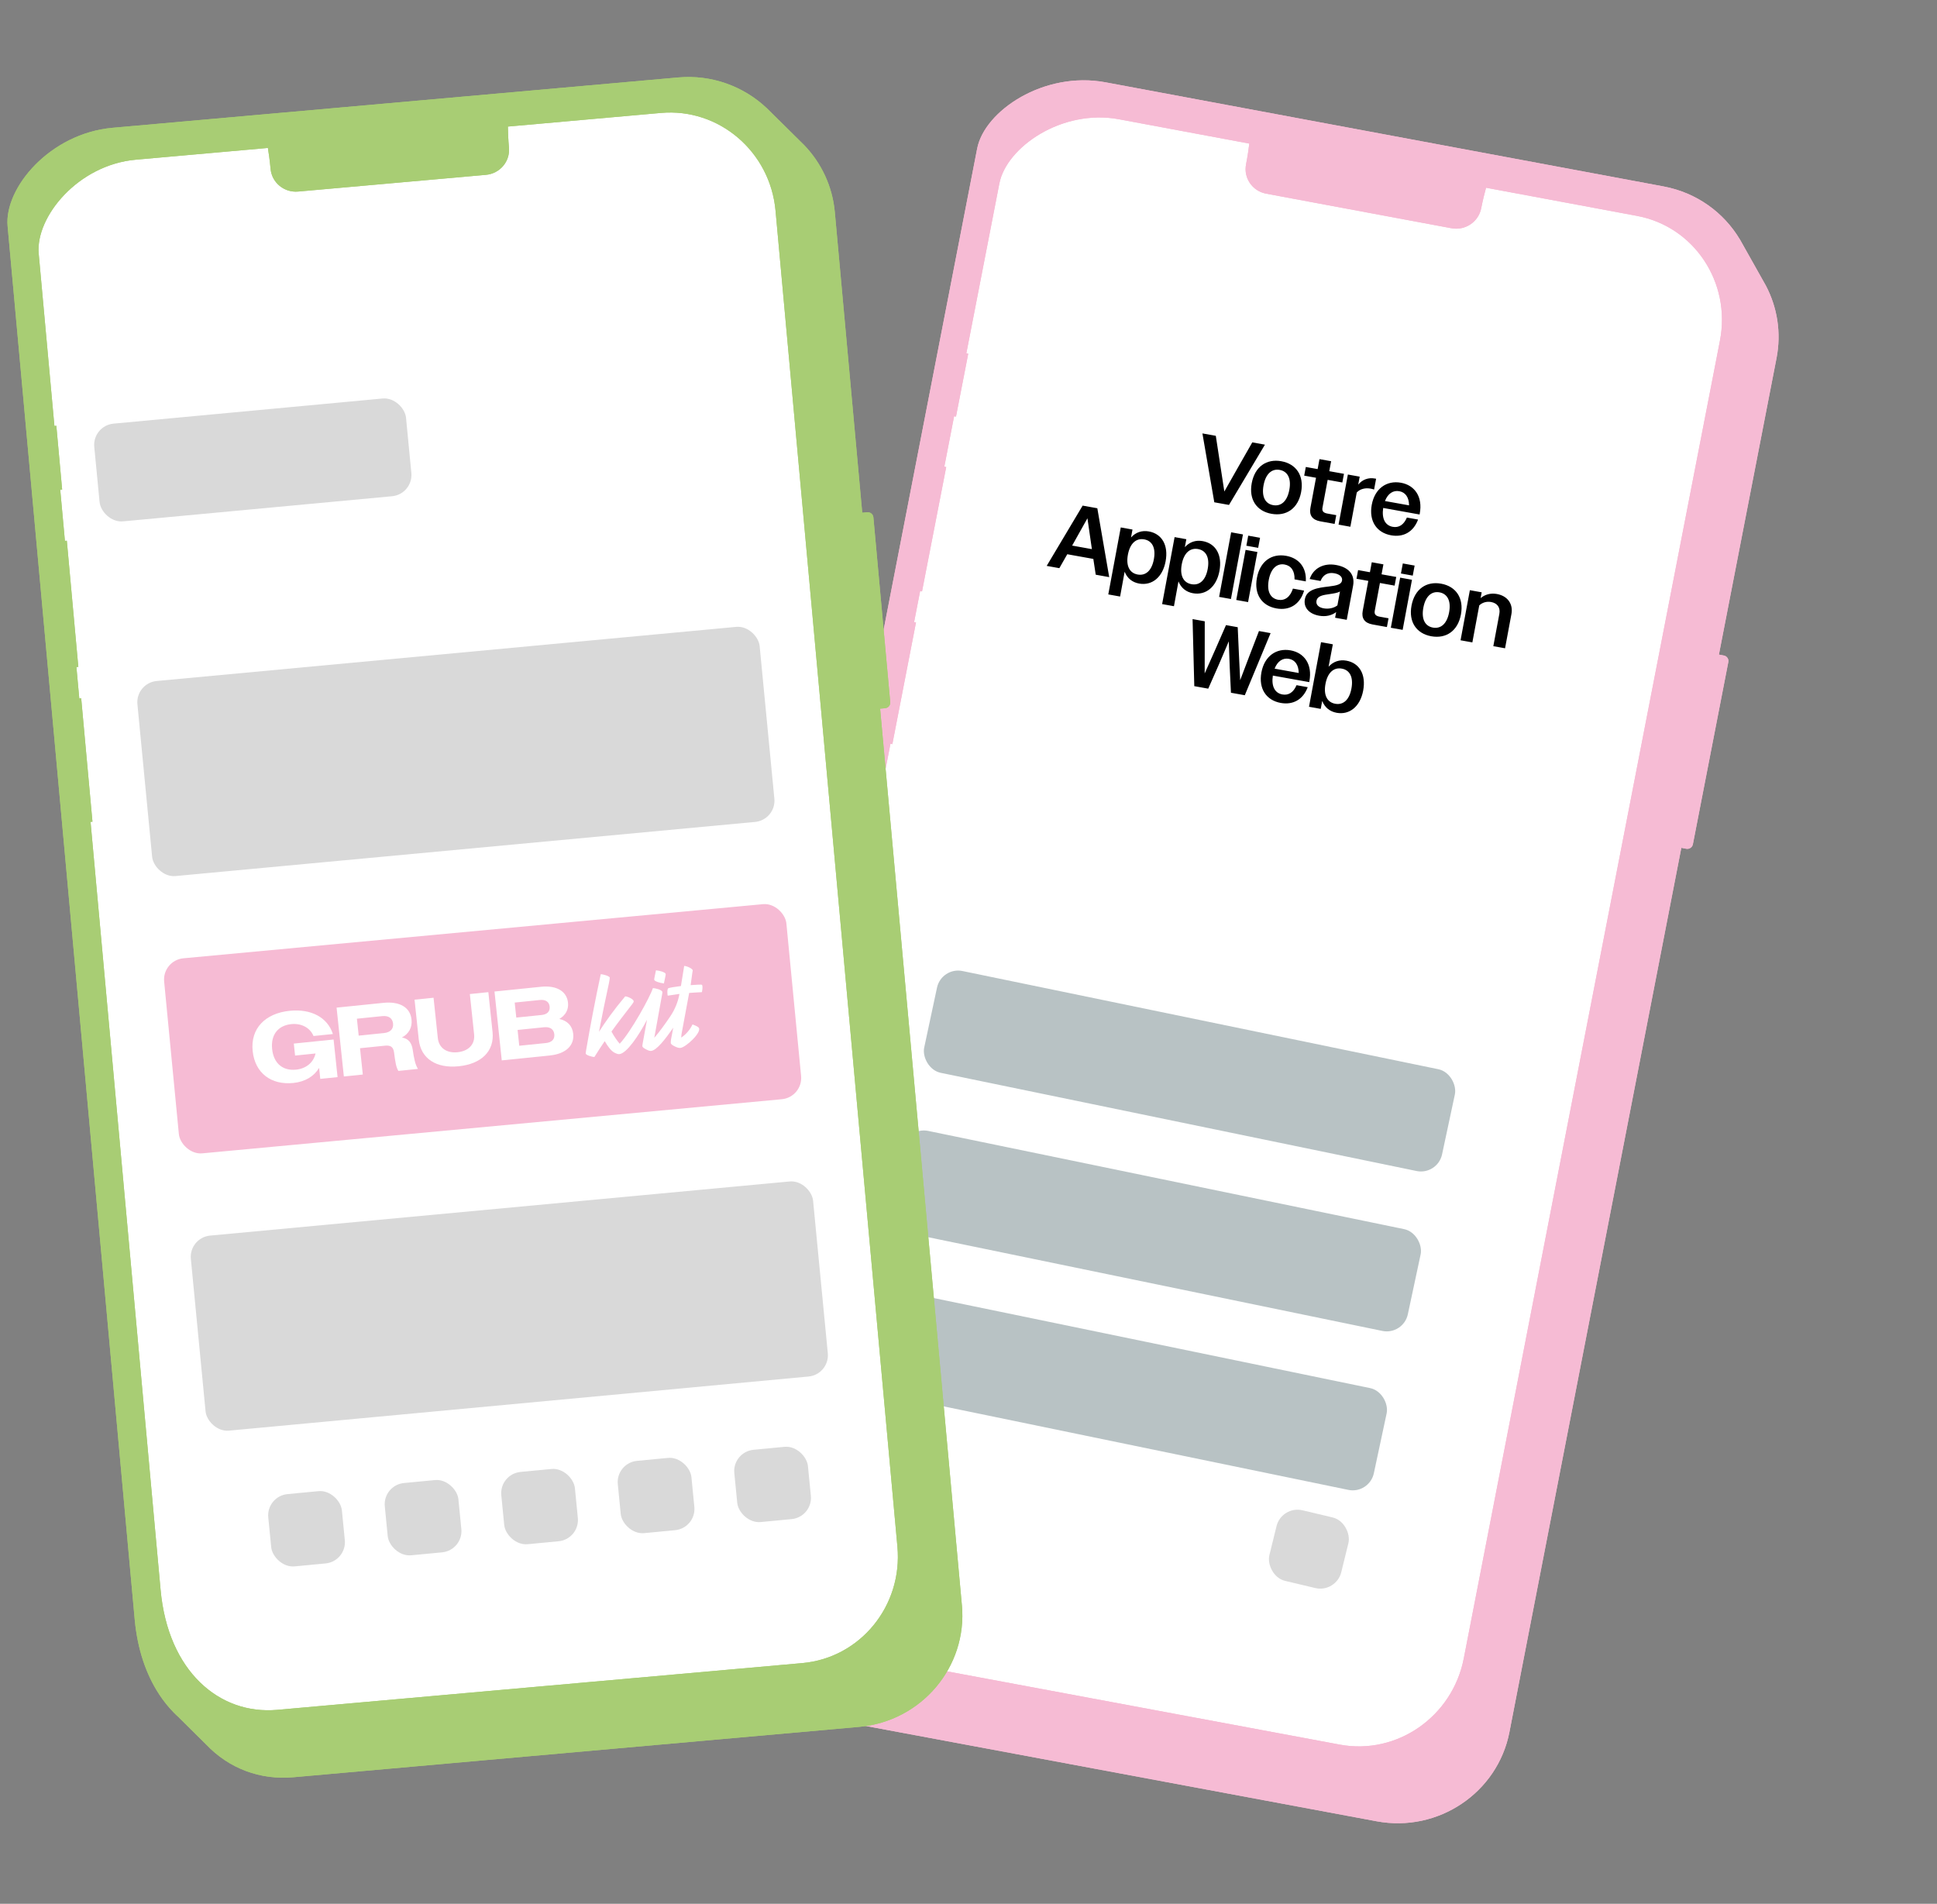
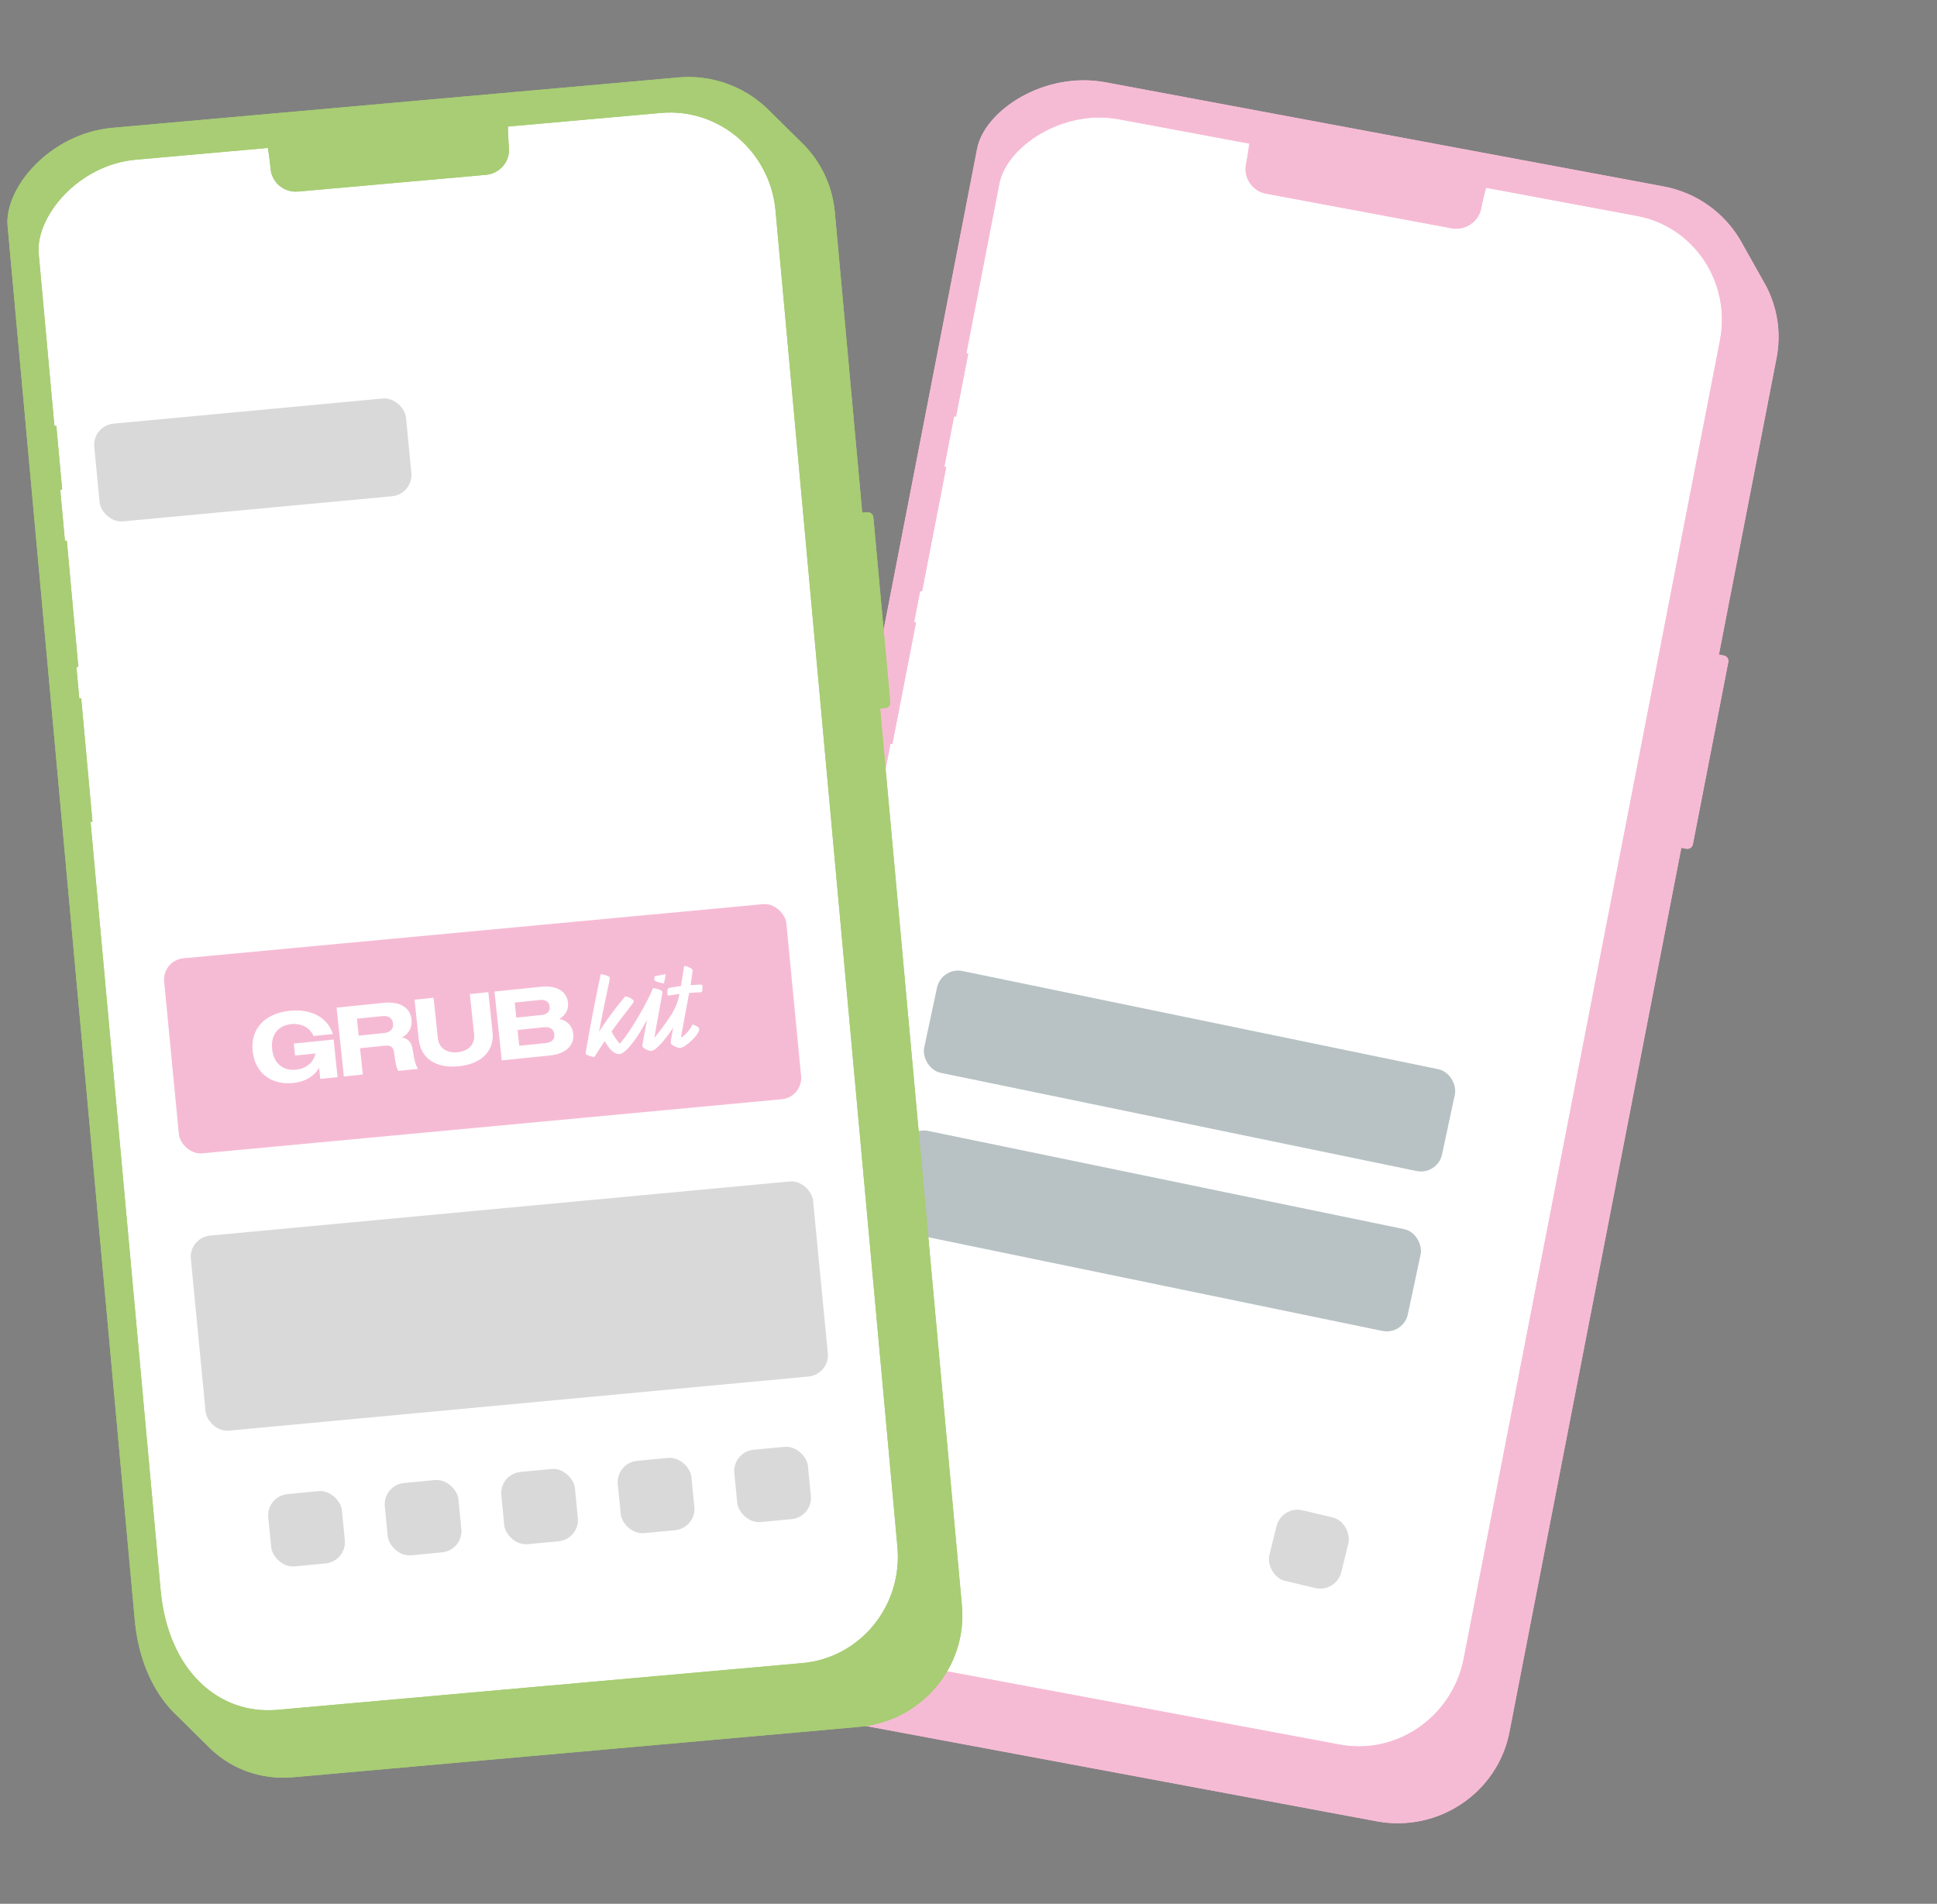
<svg xmlns="http://www.w3.org/2000/svg" width="231" height="227" viewBox="0 0 231 227" fill="none">
  <rect x="0" y="0" width="231" height="227" fill="#808080" stroke="none" />
  <path d="M139.851 14.759L125.751 12.136L117.898 18.199L84.871 185.485L89.759 198.849L144.183 210.271L173.795 212.336L209.24 34.214L198.01 25.069L139.851 14.759Z" fill="white" />
  <path d="M180.011 206.518L200.509 101.092L201.099 101.203C201.463 101.27 201.816 101.033 201.886 100.674L206.113 78.938C206.182 78.578 205.944 78.23 205.579 78.162L204.99 78.052L211.862 42.705C212.457 39.641 211.941 36.626 210.594 34.062C210.491 33.865 210.379 33.671 210.266 33.478L207.806 29.102C207.72 28.942 207.631 28.784 207.539 28.627L207.479 28.521L207.477 28.527C205.574 25.351 202.352 22.969 198.384 22.229L187.962 20.284L131.837 9.814C124.499 8.446 117.41 13.21 116.533 17.717L84.683 181.531C83.995 185.07 84.159 188.229 84.978 190.896L84.969 190.88L84.982 190.914C85.262 191.824 85.619 192.679 86.048 193.47L86.056 193.491L86.064 193.503C86.205 193.763 86.353 194.014 86.51 194.26L86.501 194.257L88.708 198.197L88.697 198.178C90.532 201.7 93.721 204.024 97.629 204.752L164.174 217.164C171.512 218.532 178.604 213.769 180.012 206.521L180.011 206.518ZM98.011 196.503C91.199 195.232 86.772 188.569 88.634 178.989L106.193 88.686L106.418 88.729L109.238 74.219L109.013 74.176L109.731 70.48L109.956 70.522L112.841 55.688L112.616 55.645L113.784 49.631L114.009 49.673L115.467 42.174L115.242 42.132L119.18 21.879C120.02 17.556 126.638 12.95 133.452 14.222L148.987 17.12C148.924 17.649 148.799 18.568 148.598 19.604C148.283 21.224 149.358 22.786 150.999 23.092L173.101 27.215C174.742 27.521 176.327 26.455 176.642 24.834C176.83 23.868 177.063 22.961 177.221 22.385L187.233 24.251L195.226 25.743C202.037 27.013 206.465 33.677 205.112 40.628L174.566 197.739C173.215 204.688 166.597 209.294 159.785 208.024L152.143 206.598L98.009 196.502L98.011 196.503Z" fill="#F6BBD4" />
  <path d="M180.011 206.518L200.509 101.092L201.099 101.203C201.463 101.27 201.816 101.033 201.886 100.674L206.113 78.938C206.182 78.578 205.944 78.23 205.579 78.162L204.99 78.052L211.862 42.705C212.457 39.641 211.941 36.626 210.594 34.062C210.491 33.865 210.379 33.671 210.266 33.478L207.806 29.102C207.72 28.942 207.631 28.784 207.539 28.627L207.479 28.521L207.477 28.527C205.574 25.351 202.352 22.969 198.384 22.229L187.962 20.284L131.837 9.814C124.499 8.446 117.41 13.21 116.533 17.717L84.683 181.531C83.995 185.07 84.159 188.229 84.978 190.896L84.969 190.88L84.982 190.914C85.262 191.824 85.619 192.679 86.048 193.47L86.056 193.491L86.064 193.503C86.205 193.763 86.353 194.014 86.51 194.26L86.501 194.257L88.708 198.197L88.697 198.178C90.532 201.7 93.721 204.024 97.629 204.752L164.174 217.164C171.512 218.532 178.604 213.769 180.012 206.521L180.011 206.518ZM98.011 196.503C91.199 195.232 86.772 188.569 88.634 178.989L106.193 88.686L106.418 88.729L109.238 74.219L109.013 74.176L109.731 70.48L109.956 70.522L112.841 55.688L112.616 55.645L113.784 49.631L114.009 49.673L115.467 42.174L115.242 42.132L119.18 21.879C120.02 17.556 126.638 12.95 133.452 14.222L148.987 17.12C148.924 17.649 148.799 18.568 148.598 19.604C148.283 21.224 149.358 22.786 150.999 23.092L173.101 27.215C174.742 27.521 176.327 26.455 176.642 24.834C176.83 23.868 177.063 22.961 177.221 22.385L187.233 24.251L195.226 25.743C202.037 27.013 206.465 33.677 205.112 40.628L174.566 197.739C173.215 204.688 166.597 209.294 159.785 208.024L152.143 206.598L98.009 196.502L98.011 196.503Z" fill="#F6BBD4" />
-   <rect opacity="0.28" width="63.082" height="12.411" rx="2.553" transform="matrix(0.979 0.202 -0.209 0.978 104.143 153.286)" fill="#00242D" />
  <rect opacity="0.28" width="63.082" height="12.411" rx="2.553" transform="matrix(0.979 0.202 -0.209 0.978 108.196 134.332)" fill="#00242D" />
  <rect opacity="0.28" width="63.082" height="12.411" rx="2.553" transform="matrix(0.979 0.202 -0.209 0.978 112.278 115.265)" fill="#00242D" />
  <path d="M22.505 17.834L8.214 19.113L2.356 27.06L17.351 196.825L25.785 208.358L81.311 204.667L110.363 198.67L94.666 17.834L81.311 12.067L22.505 17.834Z" fill="white" />
-   <rect width="74.504" height="23.375" rx="2.553" transform="matrix(0.996 -0.093 0.096 0.995 16.143 81.437)" fill="#D9D9D9" />
  <rect width="37.329" height="11.712" rx="2.553" transform="matrix(0.996 -0.093 0.096 0.995 10.997 50.75)" fill="#D9D9D9" />
  <rect width="74.504" height="23.375" rx="2.553" transform="matrix(0.996 -0.093 0.096 0.995 19.331 114.501)" fill="#F6BBD4" />
  <rect width="74.504" height="23.375" rx="2.553" transform="matrix(0.996 -0.093 0.096 0.995 22.516 147.565)" fill="#D9D9D9" />
  <rect width="8.815" height="8.661" rx="2.553" transform="matrix(0.996 -0.095 0.098 0.995 31.743 178.395)" fill="#D9D9D9" />
  <rect width="8.815" height="8.661" rx="2.553" transform="matrix(0.996 -0.095 0.098 0.995 45.639 177.073)" fill="#D9D9D9" />
  <rect width="8.815" height="8.661" rx="2.553" transform="matrix(0.996 -0.095 0.098 0.995 59.533 175.751)" fill="#D9D9D9" />
  <rect width="8.815" height="8.661" rx="2.553" transform="matrix(0.996 -0.095 0.098 0.995 73.427 174.431)" fill="#D9D9D9" />
  <rect width="8.815" height="8.661" rx="2.553" transform="matrix(0.996 -0.095 0.098 0.995 87.322 173.11)" fill="#D9D9D9" />
  <rect width="8.808" height="8.669" rx="2.553" transform="matrix(0.973 0.231 -0.239 0.971 152.845 179.492)" fill="#D9D9D9" />
-   <path d="M79.176 117.261L79.327 116.542C79.379 116.29 79.394 116.178 79.39 116.142C79.371 115.958 78.793 115.759 78.23 115.693L78.081 116.411C78.028 116.662 78.013 116.775 78.017 116.811C78.036 116.995 78.613 117.194 79.176 117.261Z" fill="white" />
+   <path d="M79.176 117.261L79.327 116.542C79.379 116.29 79.394 116.178 79.39 116.142L78.081 116.411C78.028 116.662 78.013 116.775 78.017 116.811C78.036 116.995 78.613 117.194 79.176 117.261Z" fill="white" />
  <path d="M82.183 118.396C82.578 118.368 83.142 118.323 83.709 118.303C83.755 118.112 83.789 117.801 83.769 117.606C83.757 117.496 83.736 117.424 83.695 117.417C83.612 117.387 82.98 117.415 82.363 117.466L82.566 115.986C82.606 115.736 82.619 115.737 82.615 115.701C82.596 115.517 81.979 115.195 81.593 115.173L81.207 117.571C80.527 117.653 79.798 117.776 79.699 117.835C79.586 117.897 79.573 118.267 79.6 118.524C79.609 118.61 79.615 118.67 79.633 118.718C80.141 118.641 80.637 118.566 81.029 118.513C80.859 119.457 80.491 120.356 79.955 121.157C79.326 122.1 78.643 123.035 78.028 123.745L78.95 118.627C78.985 118.463 78.998 118.338 78.993 118.289C78.963 118.008 78.095 117.814 77.858 117.826C77.548 118.84 75.231 123.05 73.902 124.451C73.618 124.119 73.257 123.62 72.922 123.001C73.684 121.937 74.477 120.919 75.397 119.728C75.537 119.541 75.58 119.45 75.572 119.377C75.546 119.134 74.877 118.819 74.558 118.803C73.205 120.408 72.214 121.816 71.429 123.029C71.795 121.105 72.2 119.166 72.618 117.237C72.671 116.985 72.724 116.622 72.719 116.573C72.699 116.378 71.879 116.153 71.643 116.165C71.013 119.102 70.398 122.297 69.899 125.219C69.859 125.47 69.844 125.57 69.849 125.618C69.87 125.813 70.621 126.033 70.886 126.031C71.317 125.345 71.715 124.726 72.117 124.142C72.521 124.828 72.89 125.321 73.296 125.525C73.618 125.69 73.765 125.7 73.87 125.689C74.721 125.602 76.147 123.545 77.159 121.593L76.647 124.395C76.615 124.596 76.599 124.695 76.606 124.757C76.611 124.804 76.658 124.859 76.723 124.915C76.72 124.915 76.718 124.918 76.716 124.919C76.767 124.958 76.825 124.996 76.888 125.033C76.948 125.07 77.014 125.107 77.083 125.141C77.405 125.306 77.552 125.316 77.657 125.305C78.298 125.24 79.316 123.952 80.291 122.534L80.027 123.917C80.003 124.067 79.988 124.29 79.995 124.364C80.012 124.523 80.238 124.659 80.518 124.791C80.769 124.914 80.973 124.967 81.144 124.95C81.799 124.883 83.702 123.097 83.341 122.555C83.263 122.439 82.996 122.294 82.584 122.151C82.305 122.771 81.784 123.367 81.24 123.719C81.247 123.532 81.266 123.346 81.3 123.17L82.187 118.394L82.183 118.396Z" fill="white" />
  <path d="M35.189 125.863L37.633 125.613C37.371 126.728 36.48 127.421 35.301 127.542C33.767 127.698 32.638 126.836 32.454 125.091C32.27 123.347 33.193 122.271 34.739 122.113C35.894 121.996 36.96 122.501 37.388 123.53L39.701 123.294C39.063 121.322 37.121 120.262 34.544 120.525C31.635 120.821 29.848 122.634 30.133 125.328C30.413 127.982 32.374 129.396 34.983 129.13C36.399 128.985 37.45 128.336 38.056 127.333L38.195 128.642L40.257 128.432L39.783 123.948L35.039 124.432L35.189 125.863Z" fill="white" />
  <path d="M47.935 123.705C48.769 123.262 49.176 122.491 49.079 121.573C48.925 120.116 47.679 119.377 45.722 119.576L40.14 120.146L41.007 128.355L43.267 128.125L42.935 124.986L45.9 124.684C46.588 124.614 46.906 124.834 46.995 125.498C47.148 126.674 47.241 127.27 47.51 127.692L49.843 127.454C49.507 126.913 49.362 126.144 49.222 125.186C49.1 124.351 48.737 123.856 47.935 123.705ZM45.794 123.178L42.777 123.485L42.563 121.467L45.581 121.159C46.324 121.083 46.806 121.39 46.876 122.048C46.945 122.7 46.53 123.103 45.794 123.178Z" fill="white" />
  <path d="M56.54 123.332C56.669 124.556 55.836 125.335 54.569 125.464C53.314 125.592 52.341 124.997 52.212 123.769L51.704 118.967L49.438 119.198L49.938 123.931C50.182 126.247 52.044 127.41 54.709 127.138C57.386 126.865 58.983 125.355 58.739 123.046L58.238 118.301L56.032 118.526L56.54 123.332Z" fill="white" />
  <path d="M66.704 121.494C67.462 121.049 67.825 120.367 67.739 119.557C67.597 118.213 66.406 117.468 64.52 117.66L58.971 118.226L59.838 126.436L65.573 125.851C67.486 125.656 68.507 124.656 68.361 123.272C68.26 122.323 67.672 121.714 66.704 121.494ZM61.381 119.542L64.392 119.235C65.054 119.168 65.488 119.444 65.549 120.02C65.611 120.613 65.244 120.959 64.581 121.026L61.571 121.333L61.381 119.542ZM65.085 124.37L61.925 124.692L61.726 122.808L64.885 122.486C65.589 122.414 66.041 122.715 66.105 123.32C66.17 123.936 65.787 124.3 65.085 124.371L65.085 124.37Z" fill="white" />
  <path d="M114.711 191.399L104.959 84.497L105.557 84.444C105.926 84.41 106.199 84.088 106.166 83.723L104.156 61.682C104.122 61.317 103.795 61.047 103.426 61.081L102.828 61.134L99.558 25.291C99.274 22.184 97.935 19.425 95.923 17.322C95.769 17.161 95.608 17.004 95.444 16.849L91.856 13.304C91.728 13.174 91.599 13.046 91.467 12.92L91.379 12.833V12.84C88.662 10.3 84.897 8.878 80.875 9.236L70.31 10.176L13.415 15.239C5.977 15.902 0.491 22.395 0.907 26.965L16.062 193.073C16.389 196.662 17.43 199.656 18.963 201.999L18.95 201.986L18.972 202.015C19.496 202.815 20.078 203.541 20.712 204.186L20.725 204.204L20.736 204.213C20.944 204.425 21.157 204.626 21.376 204.821H21.367L24.59 208.014L24.575 207.998C27.323 210.89 31.039 212.266 35.001 211.912L102.459 205.907C109.897 205.243 115.385 198.751 114.714 191.401L114.711 191.399ZM33.062 203.877C26.157 204.491 20.038 199.277 19.151 189.564L10.798 97.996L11.026 97.976L9.683 83.263L9.455 83.283L9.113 79.535L9.341 79.515L7.969 64.473L7.741 64.493L7.183 58.394L7.411 58.374L6.718 50.77L6.489 50.79L4.616 30.253C4.215 25.87 9.292 19.657 16.199 19.042L31.948 17.64C32.035 18.167 32.172 19.084 32.268 20.135C32.418 21.777 33.888 22.989 35.551 22.841L57.957 20.847C59.62 20.698 60.847 19.246 60.697 17.603C60.607 16.623 60.578 15.688 60.569 15.091L70.718 14.187L78.82 13.466C85.725 12.851 91.845 18.065 92.487 25.114L107.023 184.425C107.665 191.472 102.589 197.685 95.684 198.3L87.937 198.99L33.06 203.877H33.062Z" fill="#A8CD74" />
  <path d="M114.711 191.399L104.959 84.497L105.557 84.444C105.926 84.41 106.199 84.088 106.166 83.723L104.156 61.682C104.122 61.317 103.795 61.047 103.426 61.081L102.828 61.134L99.558 25.291C99.274 22.184 97.935 19.425 95.923 17.322C95.769 17.161 95.608 17.004 95.444 16.849L91.856 13.304C91.728 13.174 91.599 13.046 91.467 12.92L91.379 12.833V12.84C88.662 10.3 84.897 8.878 80.875 9.236L70.31 10.176L13.415 15.239C5.977 15.902 0.491 22.395 0.907 26.965L16.062 193.073C16.389 196.662 17.43 199.656 18.963 201.999L18.95 201.986L18.972 202.015C19.496 202.815 20.078 203.541 20.712 204.186L20.725 204.204L20.736 204.213C20.944 204.425 21.157 204.626 21.376 204.821H21.367L24.59 208.014L24.575 207.998C27.323 210.89 31.039 212.266 35.001 211.912L102.459 205.907C109.897 205.243 115.385 198.751 114.714 191.401L114.711 191.399ZM33.062 203.877C26.157 204.491 20.038 199.277 19.151 189.564L10.798 97.996L11.026 97.976L9.683 83.263L9.455 83.283L9.113 79.535L9.341 79.515L7.969 64.473L7.741 64.493L7.183 58.394L7.411 58.374L6.718 50.77L6.489 50.79L4.616 30.253C4.215 25.87 9.292 19.657 16.199 19.042L31.948 17.64C32.035 18.167 32.172 19.084 32.268 20.135C32.418 21.777 33.888 22.989 35.551 22.841L57.957 20.847C59.62 20.698 60.847 19.246 60.697 17.603C60.607 16.623 60.578 15.688 60.569 15.091L70.718 14.187L78.82 13.466C85.725 12.851 91.845 18.065 92.487 25.114L107.023 184.425C107.665 191.472 102.589 197.685 95.684 198.3L87.937 198.99L33.06 203.877H33.062Z" fill="#A8CD74" />
-   <path d="M150.852 53.019L146.565 60.206L144.814 59.892L143.396 51.679L144.993 51.966L146.01 58.606L147.671 55.676L149.343 52.747L150.852 53.019ZM151.636 61.265C149.873 60.949 148.912 59.571 149.277 57.613C149.646 55.633 151.052 54.68 152.804 54.995C154.566 55.312 155.538 56.691 155.169 58.672C154.804 60.63 153.409 61.584 151.636 61.265ZM151.828 60.231C152.764 60.4 153.503 59.793 153.761 58.407C154.018 57.032 153.547 56.197 152.611 56.029C151.686 55.863 150.945 56.48 150.689 57.855C150.43 59.241 150.903 60.065 151.828 60.231ZM157.456 62.164C156.487 61.989 156.114 61.422 156.278 60.542L156.944 56.967L155.535 56.714L155.727 55.68L157.137 55.933L157.358 54.745L158.746 54.994L158.525 56.182L160.276 56.497L160.083 57.531L158.332 57.216L157.713 60.539C157.639 60.935 157.816 61.148 158.3 61.235L159.358 61.425L159.163 62.47L157.456 62.164ZM159.631 62.554L160.743 56.581L162.153 56.834L161.977 57.78C162.487 57.179 163.174 56.916 163.967 57.058L164.11 57.084L163.87 58.371C163.731 58.323 163.59 58.286 163.447 58.261C162.819 58.148 162.188 58.296 161.801 58.727L161.04 62.808L159.631 62.554ZM165.896 63.828C164.178 63.519 163.23 62.133 163.592 60.185C163.953 58.249 165.368 57.253 167.075 57.56C168.694 57.851 169.692 59.212 169.315 61.237L169.295 61.347L164.955 60.567C164.76 61.862 165.203 62.658 166.095 62.818C166.822 62.949 167.415 62.578 167.781 61.711L169.114 61.951C168.571 63.399 167.394 64.097 165.896 63.828ZM166.875 58.57C166.138 58.437 165.515 58.848 165.166 59.741L168.041 60.257C168.028 59.288 167.602 58.7 166.875 58.57ZM124.825 67.475L129.112 60.288L130.863 60.602L132.281 68.815L130.673 68.526L130.386 66.644L127.28 66.086L126.334 67.747L124.825 67.475ZM128.012 64.785L127.86 65.054L130.217 65.477L130.171 65.173L129.684 61.8L128.012 64.785ZM132.17 70.876L133.658 62.889L135.057 63.141L134.88 64.087C135.439 63.471 136.181 63.218 137.007 63.366C138.56 63.645 139.365 65.007 139.006 66.932C138.651 68.835 137.38 69.857 135.849 69.582C135.023 69.433 134.421 68.939 134.12 68.168L133.58 71.129L132.17 70.876ZM135.674 68.504C136.621 68.674 137.351 68.055 137.605 66.691C137.861 65.316 137.402 64.483 136.455 64.313C135.507 64.143 134.764 64.771 134.51 66.135C134.256 67.499 134.727 68.334 135.674 68.504ZM138.591 72.03L140.079 64.043L141.478 64.295L141.301 65.241C141.86 64.625 142.602 64.372 143.428 64.52C144.981 64.799 145.786 66.16 145.427 68.085C145.072 69.989 143.801 71.011 142.27 70.736C141.444 70.587 140.842 70.092 140.541 69.322L140.001 72.283L138.591 72.03ZM142.095 69.658C143.042 69.828 143.772 69.209 144.026 67.845C144.282 66.47 143.823 65.637 142.876 65.467C141.928 65.297 141.185 65.925 140.931 67.289C140.677 68.653 141.148 69.488 142.095 69.658ZM145.387 71.171L146.822 63.47L148.231 63.724L146.797 71.424L145.387 71.171ZM148.636 65.07L148.859 63.87L150.269 64.124L150.045 65.323L148.636 65.07ZM147.431 71.538L148.544 65.565L149.953 65.818L148.841 71.791L147.431 71.538ZM152.223 72.547C150.483 72.234 149.531 70.869 149.897 68.9C150.266 66.92 151.662 65.966 153.391 66.277C154.911 66.55 155.829 67.67 155.726 69.323L154.383 69.081C154.413 68.063 153.969 67.449 153.199 67.311C152.295 67.148 151.565 67.767 151.309 69.143C151.051 70.529 151.513 71.351 152.416 71.513C153.209 71.655 153.862 71.204 154.189 70.183L155.521 70.422C155.045 72.065 153.787 72.828 152.223 72.547ZM157.318 73.417C156.085 73.195 155.433 72.419 155.615 71.44C155.834 70.263 157.142 70.088 158.48 69.931C159.469 69.813 159.962 69.674 160.044 69.234C160.122 68.816 159.799 68.474 159.116 68.351C158.345 68.213 157.756 68.562 157.487 69.275L156.187 69.041C156.603 67.786 157.824 67.096 159.333 67.367C160.853 67.64 161.612 68.516 161.364 69.847L160.608 73.906L159.22 73.657L159.345 72.986C158.801 73.4 158.078 73.554 157.318 73.417ZM157 71.643C156.914 72.105 157.252 72.428 157.858 72.537C158.431 72.639 159.069 72.515 159.495 72.183L159.802 70.532C159.51 70.696 159.089 70.757 158.609 70.83C157.755 70.949 157.111 71.049 157 71.643ZM163.691 74.46C162.722 74.286 162.349 73.719 162.513 72.839L163.179 69.263L161.77 69.01L161.962 67.976L163.372 68.229L163.593 67.041L164.981 67.291L164.76 68.479L166.511 68.793L166.318 69.828L164.567 69.513L163.948 72.835C163.874 73.231 164.051 73.445 164.535 73.532L165.593 73.722L165.398 74.767L163.691 74.46ZM167.071 68.382L167.294 67.183L168.704 67.437L168.48 68.636L167.071 68.382ZM165.866 74.851L166.978 68.877L168.388 69.131L167.275 75.104L165.866 74.851ZM170.691 75.866C168.929 75.549 167.968 74.171 168.332 72.213C168.701 70.233 170.108 69.281 171.859 69.595C173.621 69.912 174.593 71.292 174.225 73.272C173.86 75.23 172.464 76.184 170.691 75.866ZM170.884 74.832C171.82 75 172.559 74.394 172.817 73.008C173.073 71.633 172.603 70.798 171.666 70.629C170.741 70.463 170 71.08 169.744 72.456C169.486 73.842 169.958 74.665 170.884 74.832ZM174.18 76.345L175.292 70.372L176.702 70.625L176.573 71.318C177.086 70.887 177.76 70.69 178.509 70.825C179.786 71.054 180.474 72.008 180.246 73.229L179.488 77.299L178.089 77.048L178.807 73.197C178.952 72.416 178.545 71.911 177.818 71.781C177.279 71.684 176.758 71.852 176.411 72.187L175.589 76.598L174.18 76.345ZM142.427 81.815L142.221 73.819L143.674 74.081L143.672 77.207L143.666 80.298L144.939 77.434L146.207 74.536L147.606 74.787L147.747 77.939L147.898 81.104L149.014 78.167L150.139 75.242L151.527 75.492L148.451 82.897L146.799 82.6L146.653 79.539L146.541 76.472L145.331 79.301L144.09 82.114L142.427 81.815ZM152.736 83.815C151.018 83.506 150.069 82.12 150.432 80.172C150.793 78.236 152.208 77.24 153.915 77.547C155.534 77.838 156.532 79.199 156.155 81.224L156.135 81.334L151.795 80.554C151.599 81.849 152.043 82.645 152.935 82.805C153.662 82.936 154.255 82.565 154.621 81.698L155.954 81.938C155.411 83.386 154.233 84.084 152.736 83.815ZM153.715 78.557C152.977 78.424 152.354 78.835 152.006 79.728L154.881 80.244C154.867 79.275 154.442 78.687 153.715 78.557ZM156.107 84.273L157.542 76.573L158.951 76.826L158.442 79.497C159.001 78.881 159.743 78.628 160.569 78.776C162.122 79.056 162.926 80.417 162.568 82.342C162.213 84.245 160.942 85.267 159.411 84.992C158.585 84.844 157.983 84.349 157.682 83.579L157.506 84.525L156.107 84.273ZM159.236 83.915C160.183 84.085 160.913 83.466 161.167 82.102C161.423 80.726 160.964 79.894 160.017 79.723C159.069 79.553 158.326 80.181 158.072 81.545C157.818 82.909 158.289 83.744 159.236 83.915Z" fill="black" />
</svg>